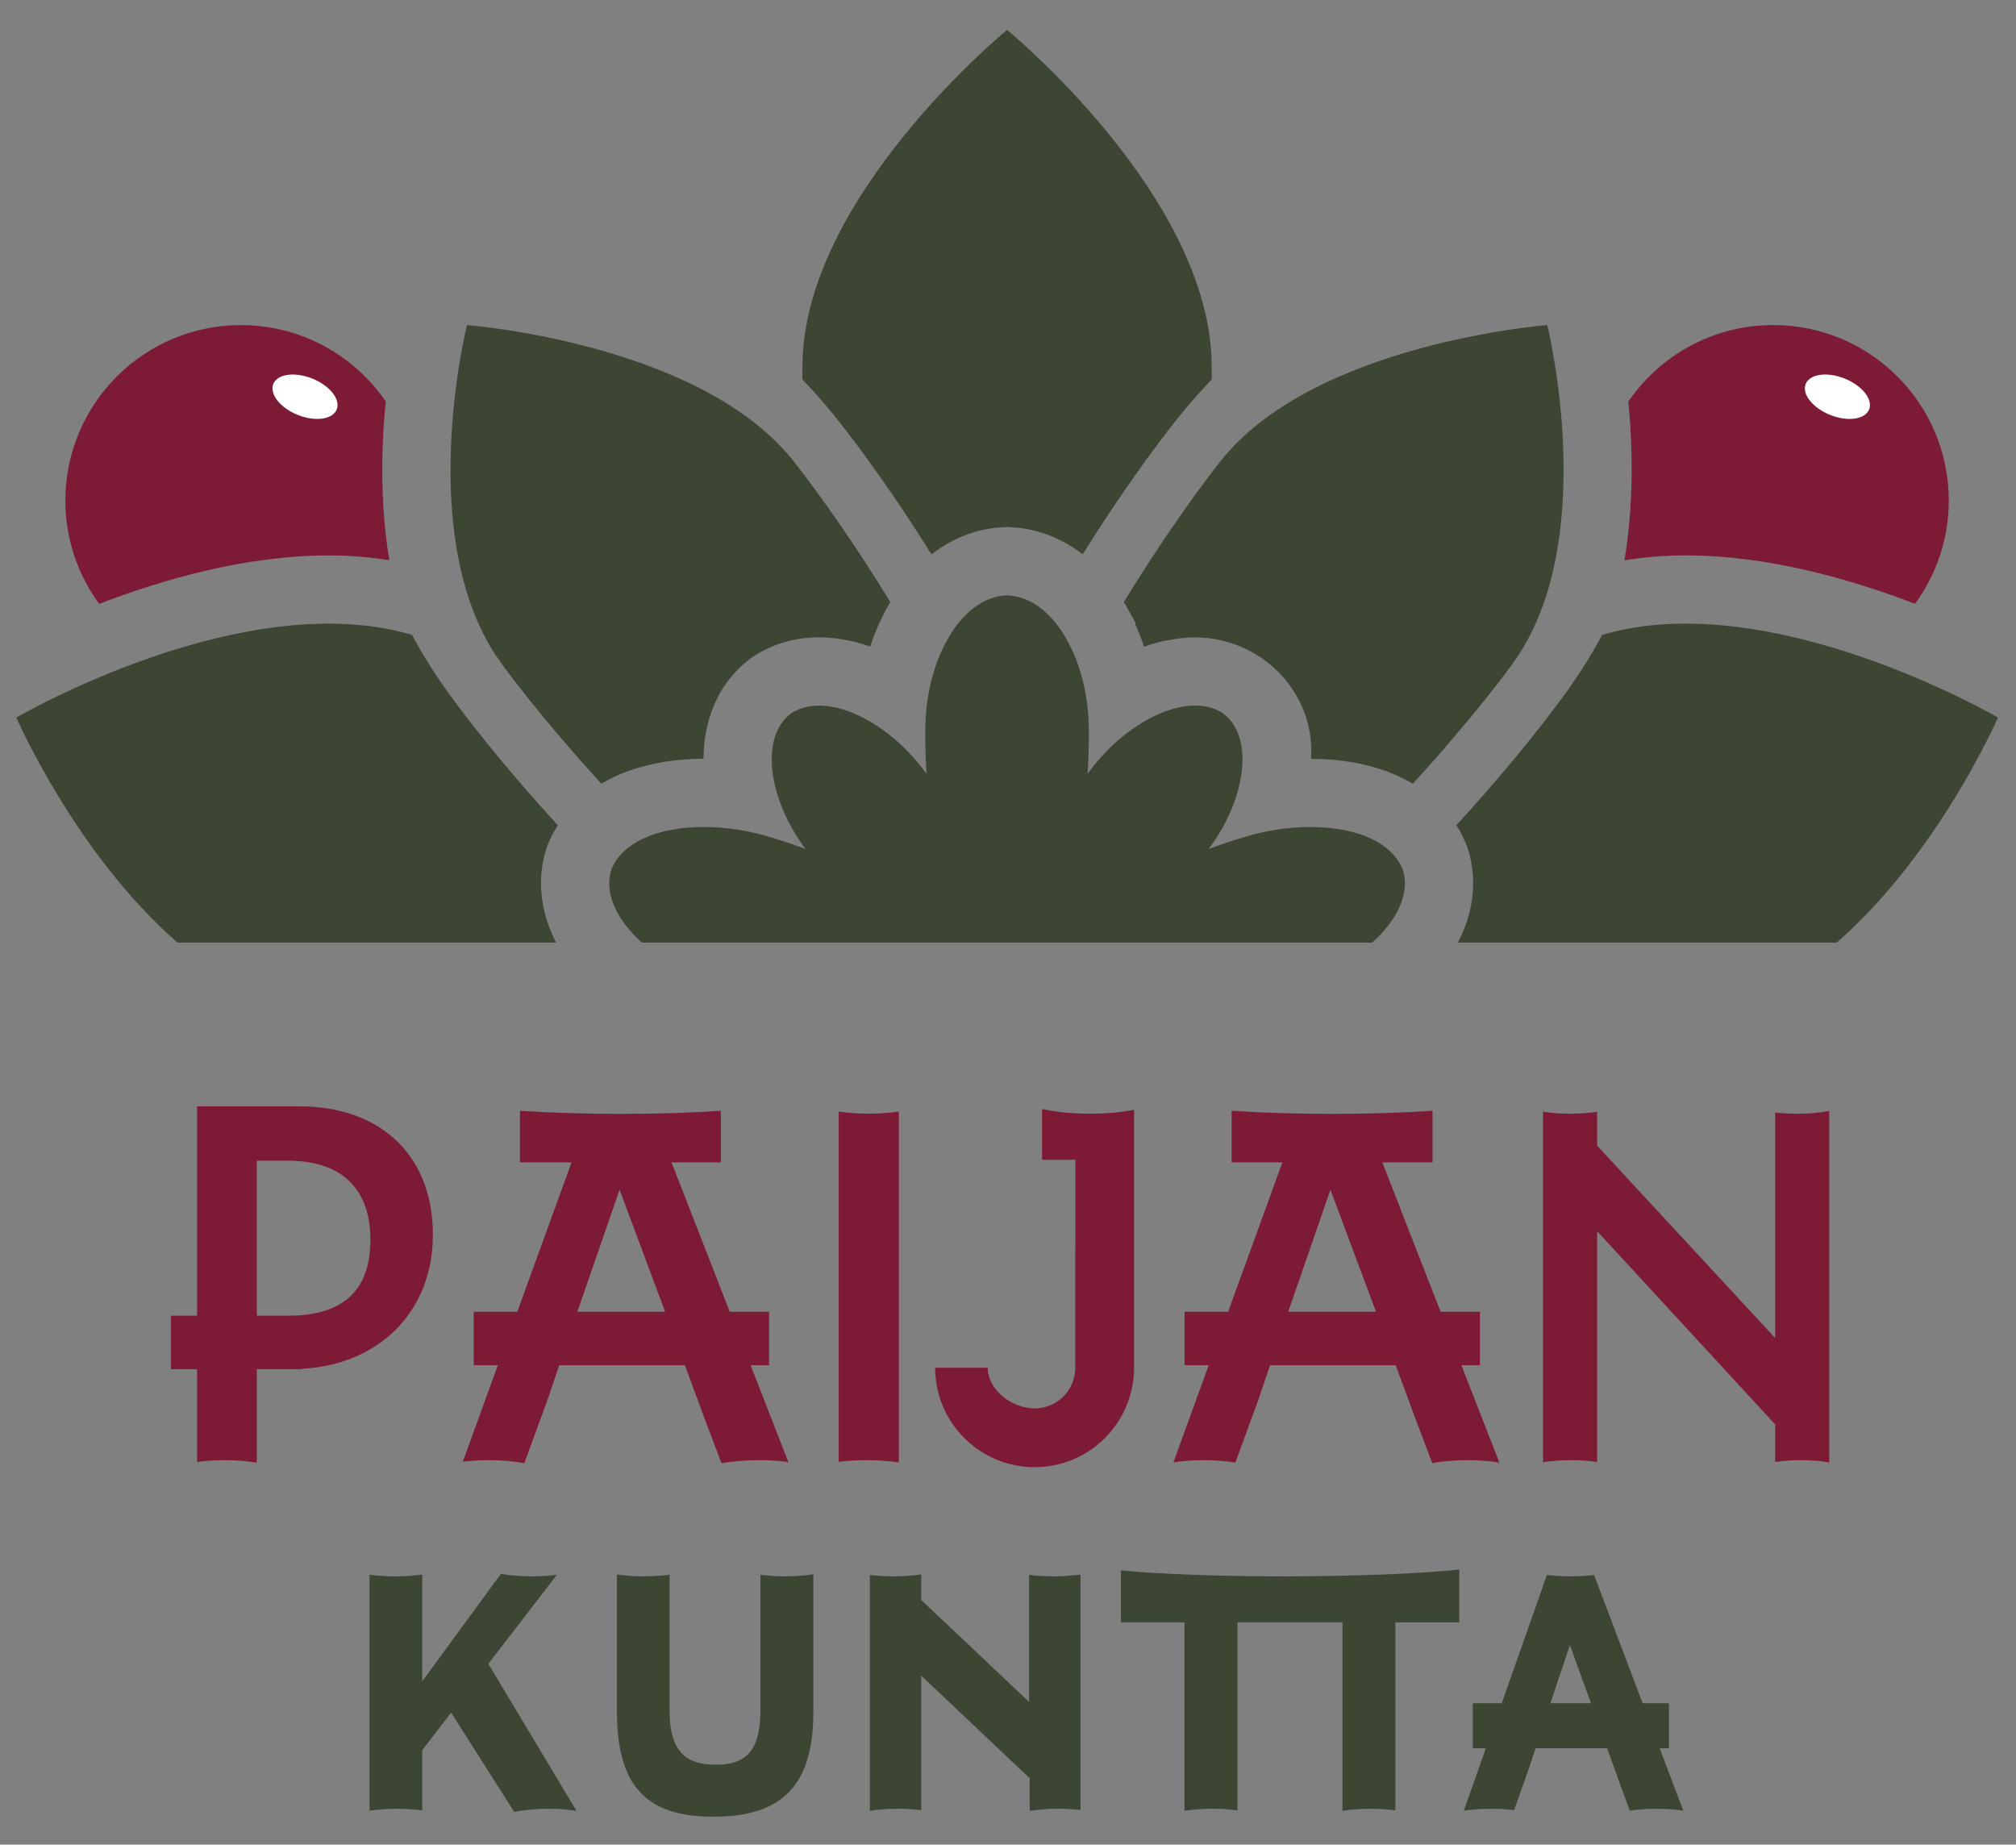
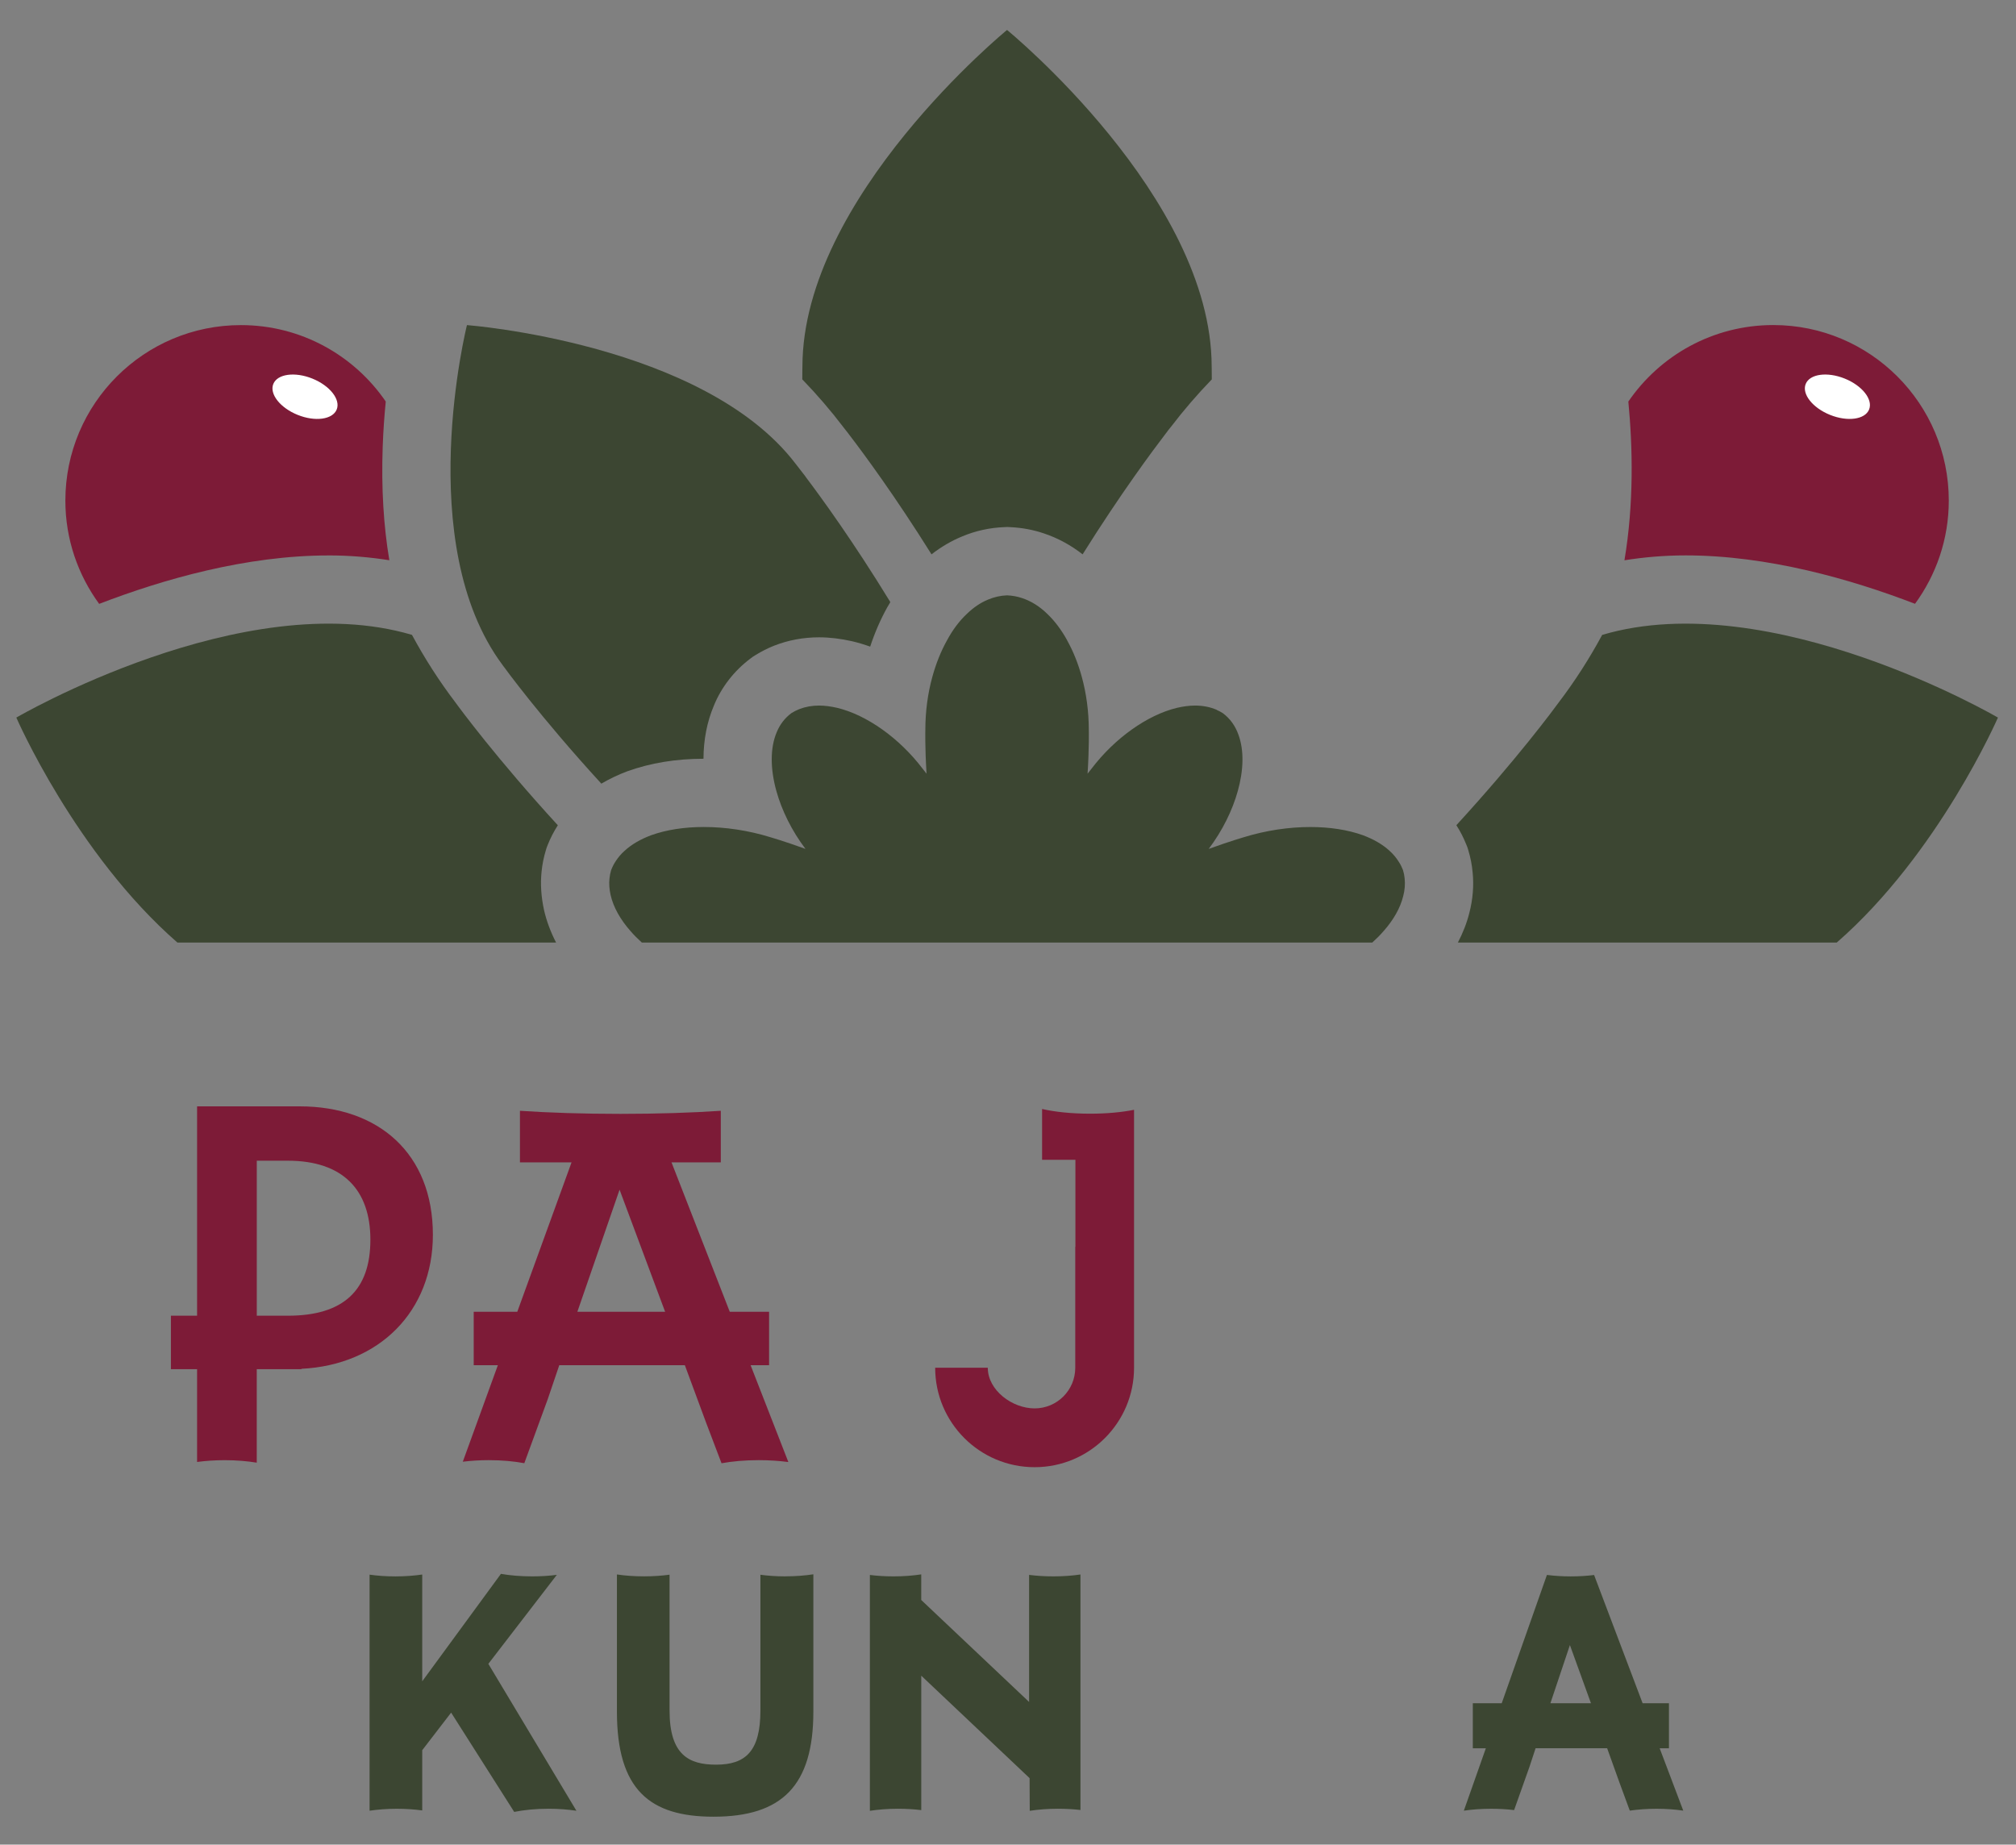
<svg xmlns="http://www.w3.org/2000/svg" id="Layer_1" width="800" height="732.01" viewBox="0 0 800 732.01">
  <rect x="0" y="0" width="800" height="732.01" fill="#808080" stroke="none" />
  <defs>
    <style>.cls-1{fill:#7d1b37;}.cls-2{fill:#fff;}.cls-3{fill:#3c4632;}</style>
  </defs>
  <path class="cls-1" d="M644.61,222.34c7.77-1.24,15.86-1.94,24.28-1.94,32.62,0,65.55,9.41,91.04,19.21,8.39-11.5,13.4-25.63,13.4-40.96,0-38.47-31.19-69.66-69.66-69.66-23.89,0-44.95,12.04-57.5,30.36,1.74,18.11,2.23,40.54-1.55,62.98Z" />
  <ellipse class="cls-2" cx="729.11" cy="157.42" rx="7.77" ry="13.56" transform="translate(310.9 775.07) rotate(-68.08)" />
  <path class="cls-1" d="M130.38,220.41c8.36,0,16.4.69,24.12,1.91-2.31-13.73-3.2-28.71-2.64-44.9.22-6.37.66-12.43,1.22-18.08-12.55-18.31-33.6-30.33-57.48-30.33-38.47,0-69.66,31.19-69.66,69.66,0,15.33,5.01,29.46,13.41,40.97,25.48-9.81,58.41-19.22,91.03-19.22Z" />
  <ellipse class="cls-2" cx="121.04" cy="157.42" rx="7.77" ry="13.56" transform="translate(-70.19 210.96) rotate(-68.08)" />
  <path class="cls-3" d="M549.04,369.5c3.92-4.44,6.64-9.17,7.79-13.9.62-2.34.81-4.68.57-7.02-.1-1.1-.33-2.25-.67-3.34-.48-1.19-1-2.29-1.72-3.34-.96-1.53-2.15-2.96-3.53-4.2-2.82-2.63-6.45-4.68-10.65-6.26-6.02-2.15-13.14-3.25-20.83-3.25-8.55,0-17.67,1.34-26.46,4.06,0,0-5.35,1.53-13.9,4.63,5.44-7.21,9.41-15.28,11.56-23.02,2.29-8.22,2.53-16.1.24-22.31-1.24-3.49-3.3-6.4-6.21-8.55-.76-.48-1.53-.91-2.34-1.24v-.05c-2.63-1.15-5.54-1.72-8.65-1.72-2.29,0-4.73.33-7.21.91-11.7,2.82-24.65,11.99-33.87,24.12,0,0-.57.72-1.58,2.01.67-10.7.48-17.43.48-17.43,0-7.21-.96-14.38-2.77-20.97-1.43-5.25-3.39-10.17-5.83-14.52v-.05c-2.25-4.06-4.87-7.59-7.83-10.41-3.01-2.96-6.4-5.11-10.03-6.3-1.91-.67-3.92-1-5.97-1.1-2.63.1-5.11.67-7.5,1.67-3.06,1.24-5.88,3.2-8.45,5.68-3.01,2.82-5.68,6.4-7.88,10.51-2.44,4.35-4.39,9.27-5.83,14.52-1.82,6.59-2.77,13.76-2.77,20.97,0,0-.19,6.73.48,17.43-1-1.29-1.58-2.01-1.58-2.01-9.22-12.13-22.16-21.3-33.87-24.12-2.48-.57-4.92-.91-7.21-.91-2.82,0-5.44.48-7.88,1.43-1.1.43-2.1.96-3.1,1.58-2.63,1.96-4.59,4.54-5.83,7.59-2.67,6.3-2.53,14.62-.14,23.26,2.15,7.74,6.11,15.81,11.56,23.02-8.55-3.1-13.9-4.63-13.9-4.63-8.79-2.72-17.91-4.06-26.46-4.06-7.69,0-14.81,1.1-20.83,3.25-4.2,1.58-7.83,3.63-10.65,6.26-1.29,1.15-2.39,2.44-3.3,3.82-.81,1.15-1.43,2.39-1.96,3.73-.33,1.1-.57,2.24-.67,3.34-.24,2.15-.05,4.35.43,6.54,1.1,4.87,3.87,9.79,7.93,14.38,1.34,1.56,2.86,3.07,4.48,4.54h289.85c1.62-1.47,3.14-2.98,4.48-4.54Z" />
-   <path class="cls-3" d="M479.59,189.19c-6.17,8.16-19.03,25.85-33.63,49.75.4.68.82,1.32,1.21,2.02l3.38,6.12v.7c1.26,2.83,2.4,5.78,3.4,8.83,2.25-.8,4.5-1.47,6.75-2.02,1.18-.27,2.28-.41,3.42-.61.59-.13,1.19-.22,1.79-.32.81-.12,1.63-.27,2.42-.36,1.86-.22,3.74-.37,5.66-.37.05,0,.1,0,.14,0,.04,0,.08,0,.11,0h.03c25.49.17,46.11,20.36,46.11,45.25,0,.99-.09,1.97-.15,2.95,10.81.02,20.8,1.64,29.71,4.82,3.91,1.46,7.46,3.16,10.69,5.06,24.51-26.75,38.76-46.48,38.76-46.48.14-.24.33-.43.48-.67.38-.48.76-1,1.1-1.53,33.72-47.72,13.61-130.73,13.04-133.26l-.05-.05s-93.86,7.12-130.45,55.07c0,0-1.39,1.77-3.92,5.06v.05Z" />
  <path class="cls-3" d="M577.92,327.47c1.5,2.33,2.81,4.85,3.95,7.69l.43,1.07.34,1.1c.9,2.96,1.49,5.96,1.74,8.9.52,5.1.1,10.61-1.3,16.01-1,4.02-2.56,7.95-4.55,11.79h150.35c40.47-35.29,63.95-89.27,63.95-89.27,0,0-90.13-52.64-157.05-32.81-4.97,9.22-10.7,18.2-17.2,26.75-1.85,2.55-16.51,22.43-40.67,48.78Z" />
  <path class="cls-3" d="M336.1,171.32c.33.43.72.96,1.19,1.58,5.42,7.08,17.78,23.78,32.36,47.08,3.8-2.95,7.94-5.4,12.29-7.16,5.14-2.16,10.85-3.43,16.68-3.64l1.15-.05,1.15.06c4.68.22,9.17,1.06,13.37,2.5,5.5,1.84,10.62,4.63,15.32,8.29,15.2-24.27,28.01-41.44,33.02-47.98.33-.43.62-.76.81-1.1.62-.72,1-1.24,1.24-1.53,5.06-6.64,10.51-12.94,16.19-18.82,0-3.3-.05-5.11-.05-5.11-.05-67.25-81.2-133.55-81.2-133.55,0,0-81.1,66.3-81.2,133.55,0,0-.05,1.82-.05,5.11,5.68,5.87,11.13,12.18,16.19,18.82.29.33.76,1,1.53,1.96Z" />
  <path class="cls-3" d="M70.39,374.04h150.28c-2.16-4.18-3.79-8.51-4.8-12.96-1.15-5.31-1.46-10.35-.96-15.17.27-2.85.85-5.73,1.72-8.58l.31-1,.38-.98c1.13-2.87,2.49-5.44,4.04-7.86-24.17-26.36-38.83-46.25-40.68-48.8-6.5-8.55-12.23-17.53-17.2-26.75C96.56,232.13,6.48,284.76,6.48,284.76c0,0,23.46,53.99,63.91,89.27Z" />
  <path class="cls-3" d="M199.88,264.51s14.25,19.73,38.75,46.47c3.17-1.87,6.6-3.52,10.31-4.91,9.33-3.34,19.37-4.96,30.22-4.97.03-7.57,1.41-14.68,4.13-21.09,2.94-7.24,8.03-13.85,14.56-18.72l.94-.7,1-.62c2.43-1.51,4.86-2.73,7.4-3.74,5.68-2.22,11.64-3.32,17.83-3.32,4.22,0,8.7.54,13.31,1.6,2.33.56,4.66,1.26,6.98,2.09,1.81-5.51,4.07-10.72,6.73-15.51.4-.74.85-1.43,1.27-2.15-14.61-23.9-27.47-41.59-33.64-49.75v-.05c-2.53-3.3-3.92-5.06-3.92-5.06-36.59-47.96-130.45-55.07-130.45-55.07,0,0-21.73,86.65,14.09,134.84.14.24.33.43.48.67Z" />
  <path class="cls-3" d="M662.28,693.77v-17.87h-10.45l-19.25-50.88c-2.84.34-5.98.55-9.29.55s-6.55-.22-9.43-.58l-17.94,50.92h-11.47v17.87h5.17l-8.73,24.76c3.21-.48,6.87-.76,10.81-.76,3.25,0,6.34.19,9.14.52l6.11-17.21,2.41-7.32h28.4l4.85,13.52,4.13,11.23c3.19-.46,6.77-.74,10.63-.74s7.41.28,10.59.74l-9.36-24.74h3.69ZM615.24,675.9l7.74-23.08,8.35,23.08h-16.1Z" />
  <path class="cls-3" d="M417.94,625.56c-3.43,0-6.65-.22-9.57-.59v50.42l-42.8-40.46v-10.16c-3.26.49-6.95.79-10.93.79-3.38,0-6.58-.2-9.45-.56v93.59c3.31-.5,7.07-.82,11.14-.82,3.3,0,6.42.2,9.25.54v-53.34l42.99,40.66.06,12.96c3.32-.51,7.1-.82,11.18-.82,3.17,0,6.19.18,8.94.49v-93.45c-3.21.48-6.88.75-10.81.75Z" />
  <path class="cls-3" d="M311.69,625.56c-3.58,0-6.92-.24-9.94-.64v53.91c0,16.22-5.99,21.45-17.58,21.45-10.7,0-18.47-3.79-18.47-21.45v-53.94c-3.05.41-6.44.66-10.08.66-3.92,0-7.59-.27-10.81-.75v54.41c0,31.13,13.12,41.72,38.34,41.72,27.13,0,39.61-12.3,39.61-41.72v-54.47c-3.28.5-7.03.8-11.08.8Z" />
-   <path class="cls-3" d="M532.71,718.58c3.3-.5,7.04-.81,11.09-.81,3.58,0,6.93.24,9.92.64v-74.62h25.35v-20.93h-.14c-14.57,1.63-42.25,2.7-70.12,2.7-26.09,0-49.18-.94-63.99-2.4v20.62h25.22v74.79c3.3-.5,7.04-.81,11.09-.81,3.57,0,6.91.24,9.92.64v-74.62h41.66v74.79Z" />
  <path class="cls-3" d="M220.97,624.95c-2.97.39-6.28.61-9.8.61-4.58,0-8.82-.37-12.39-1l-31.23,42.64v-42.37c-3.18.45-6.75.74-10.6.74s-7.19-.26-10.29-.69v93.67c3.23-.47,6.88-.77,10.81-.77,3.64,0,7.03.25,10.08.66v-23.9l11.47-14.91,25.03,39.4c3.82-.78,8.51-1.26,13.66-1.26,4.03,0,7.75.31,11.03.8l-34.95-58.3,27.18-35.32Z" />
  <path class="cls-1" d="M118.94,439.03h-40.73v83.09h-10.39v21.21h10.39v36.83c3.3-.44,6.97-.71,10.91-.71,4.69,0,9.03.37,12.77.99v-37.1h17.73v-.15c30.86-1.52,52.16-22.8,52.16-53.17,0-32.3-21.59-50.98-52.85-50.98ZM114.21,522.12h-12.31v-61.51h12.31c21.78,0,32.77,11.51,32.77,31.35s-10.42,30.16-32.77,30.16Z" />
  <path class="cls-1" d="M305.19,541.77v-21.21h-15.6l-23.12-59.3h19.56v-20.46c-11.44.77-25.12,1.22-39.85,1.22s-28.42-.45-39.85-1.22v20.46h20.48l-21.54,59.3h-17.29v21.21h9.58l-13.91,38.29c3.14-.39,6.59-.62,10.27-.62,5.27,0,10.13.45,14.14,1.21l9.3-25.41,4.57-13.47h49.84l8.48,22.93,6.07,15.97c4.18-.77,9.26-1.23,14.77-1.23,4.24,0,8.23.28,11.75.75l-14.98-38.42h7.33ZM229.11,520.56l16.75-48.45,16.77,44.95.02.05,1.29,3.45h-34.83Z" />
  <path class="cls-1" d="M413.53,440.09v20.15h13.22v34.57l-.06-.09v48.05c0,8.91-7.22,16.13-16.13,16.13s-18.58-7.22-18.58-16.13h-20.88c0,21.79,17.67,39.46,39.46,39.46s39.46-17.67,39.46-39.46v-102.36c-4.76.95-10.77,1.54-17.42,1.54-7.42,0-14.12-.72-19.07-1.87Z" />
-   <path class="cls-1" d="M713.02,441.96c-3.04,0-5.93-.18-8.6-.48v89.48l-70.64-76.33v-13.44c-3.21.48-6.8.77-10.67.77s-7.55-.3-10.79-.79v139.09c3.3-.52,7.07-.82,11.11-.82,3.74,0,7.22.27,10.35.72v-91.59l70.64,76.67v14.91c3.1-.44,6.55-.7,10.24-.7,4.09,0,7.88.33,11.22.86v-139.45c-3.69.7-8.1,1.11-12.86,1.11Z" />
-   <path class="cls-1" d="M332.82,441.1v139c3.34-.42,7.05-.66,11-.66,4.71,0,9.07.35,12.87.93v-139.28c-3.55.53-7.58.86-11.93.86s-8.38-.33-11.93-.86Z" />
-   <path class="cls-1" d="M587.27,541.77v-21.21h-15.6l-23.12-59.3h19.91v-20.46c-11.44.77-25.12,1.22-39.85,1.22s-28.42-.45-39.85-1.22v20.46h20.13l-21.54,59.3h-17.29v21.21h9.58l-14,38.55c3.57-.54,7.63-.88,12.01-.88,4.62,0,8.88.36,12.58.96l9.2-25.15,4.57-13.48h49.84l8.48,22.93,6.04,15.91c3.97-.73,8.76-1.17,13.93-1.17,4.66,0,8.99.36,12.7.97l-15.07-38.64h7.33ZM511.2,520.56l16.75-48.45,16.77,44.95.02.05,1.29,3.45h-34.82Z" />
</svg>